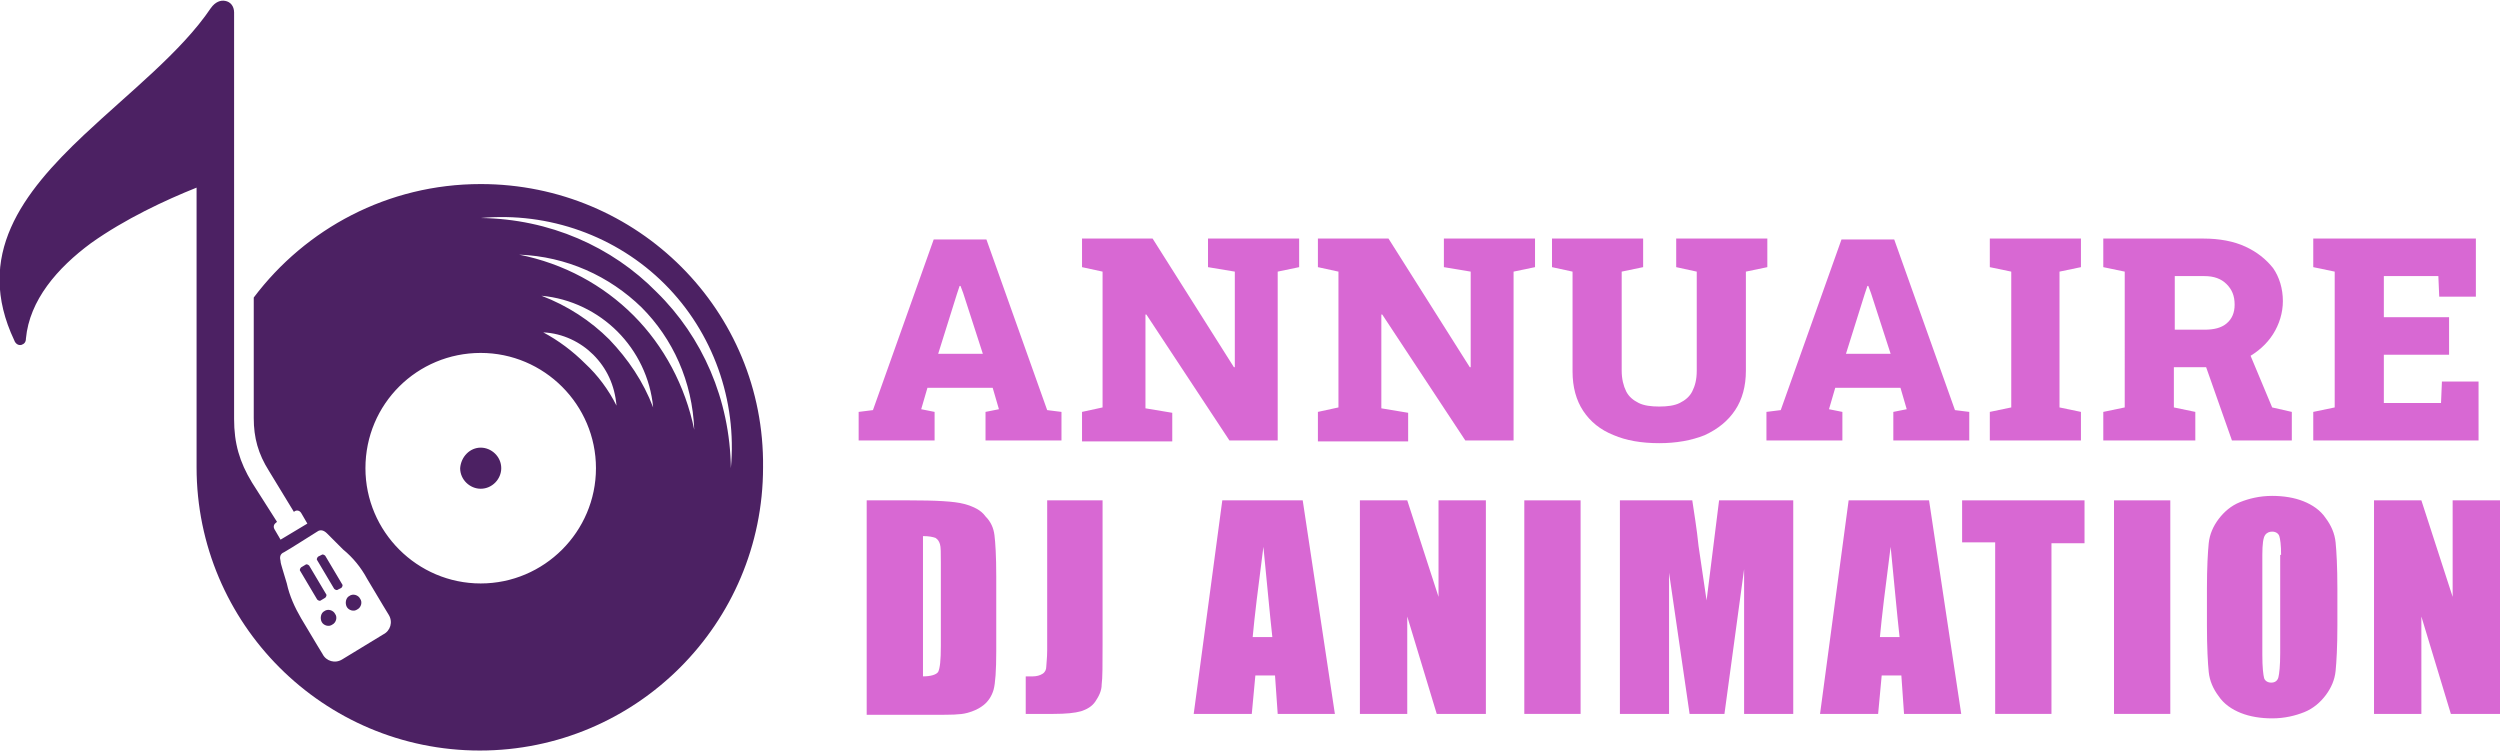
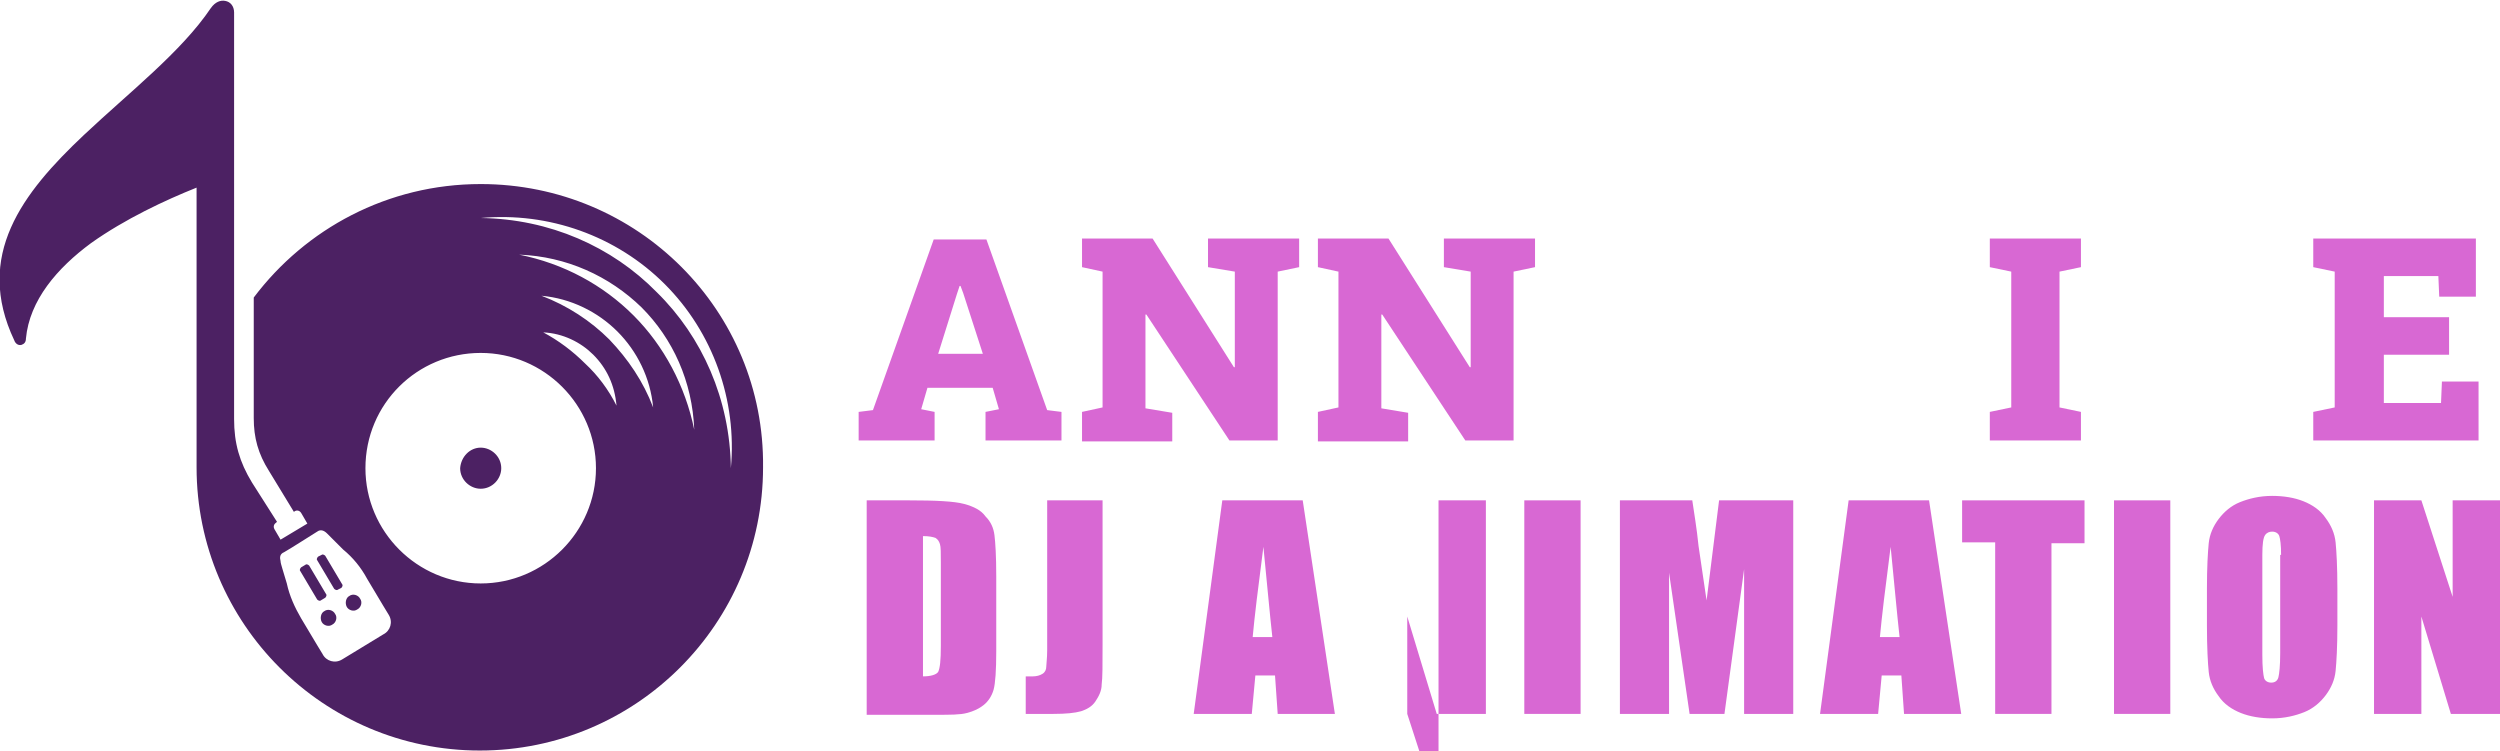
<svg xmlns="http://www.w3.org/2000/svg" version="1.1" id="Layer_1" x="0px" y="0px" width="279.8px" height="84.1px" viewBox="0 0 279.8 84.1" style="enable-background:new 0 0 279.8 84.1;" xml:space="preserve">
  <style type="text/css">
	.st0{fill:#D868D3;}
	.st1{fill-rule:evenodd;clip-rule:evenodd;fill:#4C2163;}
</style>
  <g>
    <g>
      <path class="st0" d="M96.1,49.3v-3.2l1.6-0.2l6.8-19.1h5.9l6.8,19.1l1.6,0.2v3.2h-8.5v-3.2l1.5-0.3l-0.7-2.4h-7.3l-0.7,2.4    l1.5,0.3v3.2H96.1z M105,39.6h5l-2.2-6.8l-0.3-0.8h-0.1l-0.3,0.9L105,39.6z" />
      <path class="st0" d="M121.1,49.3v-3.2l2.3-0.5V30.4l-2.3-0.5v-3.2h2.3h5.6l9.1,14.4h0.1V30.4l-3-0.5v-3.2h7.8h2.4v3.2l-2.4,0.5    v18.9h-5.4l-9.3-14.1h-0.1v10.5l3,0.5v3.2H121.1z" />
      <path class="st0" d="M147.5,49.3v-3.2l2.3-0.5V30.4l-2.3-0.5v-3.2h2.3h5.6l9.1,14.4h0.1V30.4l-3-0.5v-3.2h7.8h2.4v3.2l-2.4,0.5    v18.9h-5.4l-9.3-14.1h-0.1v10.5l3,0.5v3.2H147.5z" />
-       <path class="st0" d="M185.7,49.6c-2,0-3.7-0.3-5.1-0.9c-1.5-0.6-2.6-1.5-3.4-2.7c-0.8-1.2-1.2-2.7-1.2-4.4V30.4l-2.3-0.5v-3.2    h10.2v3.2l-2.4,0.5v11.1c0,0.9,0.2,1.7,0.5,2.3c0.3,0.6,0.8,1,1.4,1.3c0.6,0.3,1.4,0.4,2.3,0.4c0.9,0,1.7-0.1,2.3-0.4    c0.6-0.3,1.1-0.7,1.4-1.3c0.3-0.6,0.5-1.3,0.5-2.3V30.4l-2.3-0.5v-3.2h10.2v3.2l-2.4,0.5v11.1c0,1.7-0.4,3.2-1.2,4.4    c-0.8,1.2-1.9,2.1-3.4,2.8C189.3,49.3,187.6,49.6,185.7,49.6z" />
-       <path class="st0" d="M197.7,49.3v-3.2l1.6-0.2l6.8-19.1h5.9l6.8,19.1l1.6,0.2v3.2h-8.5v-3.2l1.5-0.3l-0.7-2.4h-7.3l-0.7,2.4    l1.5,0.3v3.2H197.7z M206.6,39.6h5l-2.2-6.8l-0.3-0.8H209l-0.3,0.9L206.6,39.6z" />
      <path class="st0" d="M222.7,49.3v-3.2l2.4-0.5V30.4l-2.4-0.5v-3.2h10.2v3.2l-2.4,0.5v15.2l2.4,0.5v3.2H222.7z" />
-       <path class="st0" d="M235.4,49.3v-3.2l2.4-0.5V30.4l-2.4-0.5v-3.2h11.2c1.8,0,3.4,0.3,4.7,0.9c1.3,0.6,2.3,1.4,3.1,2.4    c0.7,1,1.1,2.3,1.1,3.7c0,1.3-0.4,2.6-1.1,3.7c-0.7,1.1-1.7,2-3,2.7c-1.3,0.7-2.7,1-4.3,1l-3.8,0v4.5l2.4,0.5v3.2H235.4z     M243.3,36.9h3.4c1.1,0,1.9-0.2,2.5-0.7s0.9-1.2,0.9-2.1c0-1-0.3-1.7-0.9-2.3c-0.6-0.6-1.4-0.9-2.5-0.9h-3.3V36.9z M249.8,49.3    l-3.1-8.8l4.8-1.6l2.8,6.7l2.2,0.5v3.2H249.8z" />
      <path class="st0" d="M258.9,49.3v-3.2l2.4-0.5V30.4l-2.4-0.5v-3.2h18.2v6.5H273l-0.1-2.3h-6.1v4.6h7.3v4.2h-7.3v5.4h6.4l0.1-2.4    h4.1v6.6H258.9z" />
      <path class="st0" d="M97,56h4.7c3,0,5.1,0.1,6.2,0.4c1.1,0.3,1.9,0.7,2.4,1.4c0.6,0.6,0.9,1.3,1,2.1c0.1,0.8,0.2,2.3,0.2,4.6v8.4    c0,2.1-0.1,3.6-0.3,4.3c-0.2,0.7-0.6,1.3-1.1,1.7c-0.5,0.4-1.1,0.7-1.9,0.9c-0.7,0.2-1.9,0.2-3.4,0.2H97V56z M103.3,60v15.7    c0.9,0,1.5-0.2,1.7-0.5c0.2-0.4,0.3-1.3,0.3-2.9V63c0-1.1,0-1.8-0.1-2.1c-0.1-0.3-0.2-0.5-0.5-0.7C104.4,60.1,104,60,103.3,60z" />
      <path class="st0" d="M123.4,56v16c0,2.4,0,3.9-0.1,4.6c0,0.7-0.3,1.3-0.7,1.9c-0.4,0.6-1,0.9-1.6,1.1c-0.7,0.2-1.7,0.3-3.1,0.3    h-3.1v-4.2c0.4,0,0.7,0,0.8,0c0.4,0,0.8-0.1,1.1-0.3c0.3-0.2,0.4-0.5,0.4-0.8c0-0.3,0.1-0.9,0.1-1.8V56H123.4z" />
      <path class="st0" d="M145.8,56l3.6,23.9h-6.4l-0.3-4.3h-2.2l-0.4,4.3h-6.5l3.2-23.9H145.8z M142.4,71.3c-0.3-2.7-0.6-6.1-1-10.1    c-0.6,4.6-1,7.9-1.2,10.1H142.4z" />
-       <path class="st0" d="M166.3,56v23.9h-5.5L157.5,69v10.9h-5.3V56h5.3l3.5,10.8V56H166.3z" />
+       <path class="st0" d="M166.3,56v23.9h-5.5L157.5,69v10.9h-5.3h5.3l3.5,10.8V56H166.3z" />
      <path class="st0" d="M176.9,56v23.9h-6.3V56H176.9z" />
      <path class="st0" d="M200.7,56v23.9h-5.5l0-16.2L193,79.9h-3.9l-2.3-15.8l0,15.8h-5.5V56h8.1c0.2,1.4,0.5,3.1,0.7,5.1l0.9,6.1    l1.4-11.2H200.7z" />
      <path class="st0" d="M215.9,56l3.6,23.9h-6.4l-0.3-4.3h-2.2l-0.4,4.3h-6.5l3.2-23.9H215.9z M212.6,71.3c-0.3-2.7-0.6-6.1-1-10.1    c-0.6,4.6-1,7.9-1.2,10.1H212.6z" />
      <path class="st0" d="M233.3,56v4.8h-3.7v19.1h-6.3V60.7h-3.7V56H233.3z" />
      <path class="st0" d="M242.9,56v23.9h-6.3V56H242.9z" />
      <path class="st0" d="M261.6,70c0,2.4-0.1,4.1-0.2,5.1c-0.1,1-0.5,1.9-1.1,2.7s-1.4,1.5-2.4,1.9c-1,0.4-2.2,0.7-3.6,0.7    c-1.3,0-2.5-0.2-3.5-0.6c-1-0.4-1.9-1-2.5-1.9c-0.6-0.8-1-1.7-1.1-2.7c-0.1-1-0.2-2.7-0.2-5.2v-4.1c0-2.4,0.1-4.1,0.2-5.1    s0.5-1.9,1.1-2.7c0.6-0.8,1.4-1.5,2.4-1.9c1-0.4,2.2-0.7,3.6-0.7c1.3,0,2.5,0.2,3.5,0.6c1,0.4,1.9,1,2.5,1.9    c0.6,0.8,1,1.7,1.1,2.7c0.1,1,0.2,2.7,0.2,5.2V70z M255.3,62.1c0-1.1-0.1-1.8-0.2-2.1c-0.1-0.3-0.4-0.5-0.8-0.5    c-0.3,0-0.6,0.1-0.8,0.4c-0.2,0.3-0.3,1-0.3,2.2v11.2c0,1.4,0.1,2.2,0.2,2.6c0.1,0.3,0.4,0.5,0.8,0.5c0.4,0,0.7-0.2,0.8-0.6    c0.1-0.4,0.2-1.3,0.2-2.7V62.1z" />
      <path class="st0" d="M279.8,56v23.9h-5.5L271,69v10.9h-5.3V56h5.3l3.5,10.8V56H279.8z" />
    </g>
  </g>
  <path class="st1" d="M53.8,20.6c-10.4,0-19.6,5-25.4,12.7v13.5c0,2.2,0.5,4,1.7,5.9l2.8,4.6l0.1-0.1c0.2-0.1,0.5-0.1,0.7,0.2  l0.7,1.2l-3,1.8l-0.7-1.2c-0.1-0.2-0.1-0.5,0.2-0.7l0.1-0.1L28.2,54c-1.4-2.3-2-4.4-2-7.1V1.4c0-0.7-0.4-1.2-1-1.3  c-0.5-0.1-1.1,0.1-1.6,0.8c-3.3,4.9-9.1,9.4-14.2,14.2c-6.9,6.5-12.3,13.5-7.8,23c0.1,0.3,0.4,0.6,0.8,0.5c0.3-0.1,0.5-0.3,0.5-0.7  c0.4-4.3,3.5-7.9,7.3-10.7c3.8-2.7,8.3-4.8,11.8-6.2v31.3c0,17.5,14.2,31.7,31.7,31.7c17.5,0,31.7-14.2,31.7-31.7  C85.6,34.8,71.4,20.6,53.8,20.6L53.8,20.6z M60.6,33.1c3.3,0.3,6.3,1.8,8.5,4c2.2,2.2,3.7,5.2,4,8.5c-1.1-2.9-2.8-5.4-4.9-7.6  C66.1,35.9,63.5,34.2,60.6,33.1L60.6,33.1z M77.7,48.1c-1-4.9-3.4-9.4-6.8-12.8c-3.4-3.4-7.8-5.8-12.8-6.8  c5.3,0.2,10.1,2.4,13.7,5.9C75.3,37.9,77.5,42.7,77.7,48.1L77.7,48.1z M60.8,37.2c2.2,0.1,4.2,1.1,5.6,2.5c1.5,1.5,2.4,3.4,2.6,5.7  c-0.9-1.8-2.1-3.4-3.5-4.7C64.1,39.3,62.5,38.1,60.8,37.2L60.8,37.2z M53.8,24.4c7.6-0.7,15.2,2,20.6,7.4c5.4,5.4,8.1,13,7.4,20.6  c-0.1-7.7-3.2-14.7-8.3-19.7C68.5,27.6,61.5,24.5,53.8,24.4L53.8,24.4z M53.8,50.1c1.2,0,2.3,1,2.3,2.3c0,1.2-1,2.3-2.3,2.3  c-1.2,0-2.3-1-2.3-2.3C51.6,51.1,52.6,50.1,53.8,50.1L53.8,50.1z M53.8,39.5c7.1,0,12.9,5.8,12.9,12.9c0,7.1-5.8,12.9-12.9,12.9  c-7.1,0-12.9-5.8-12.9-12.9C40.9,45.2,46.7,39.5,53.8,39.5L53.8,39.5z M35.5,59.5c0.4-0.3,0.8-0.1,1.1,0.2c0.2,0.2,0.8,0.8,1.8,1.8  c1.1,0.9,2,2,2.7,3.3c1.6,2.7,2.4,4,2.4,4c0.5,0.8,0.2,1.8-0.6,2.2c-1.5,0.9-3.1,1.9-4.6,2.8c-0.8,0.5-1.8,0.2-2.2-0.6  c0,0-0.8-1.3-2.4-4c-0.7-1.2-1.3-2.5-1.6-3.9c-0.4-1.4-0.7-2.2-0.7-2.5c-0.1-0.4-0.1-0.8,0.4-1C33,61.1,34.2,60.3,35.5,59.5  L35.5,59.5z M36,62.1c0.1-0.1,0.3,0,0.4,0.1l1.9,3.2c0.1,0.1,0,0.3-0.1,0.4L37.8,66c-0.1,0.1-0.3,0-0.4-0.1l-1.9-3.2  c-0.1-0.1,0-0.3,0.1-0.4L36,62.1L36,62.1z M36.3,68.4c0.4-0.3,1-0.1,1.2,0.3c0.3,0.4,0.1,1-0.3,1.2c-0.4,0.3-1,0.1-1.2-0.3  C35.8,69.2,35.9,68.6,36.3,68.4L36.3,68.4z M39.1,66.7c0.4-0.3,1-0.1,1.2,0.3c0.3,0.4,0.1,1-0.3,1.2c-0.4,0.3-1,0.1-1.2-0.3  C38.6,67.5,38.7,66.9,39.1,66.7L39.1,66.7z M34.2,63.2c0.1-0.1,0.3,0,0.4,0.1l1.9,3.2c0.1,0.1,0,0.3-0.1,0.4l-0.5,0.3  c-0.1,0.1-0.3,0-0.4-0.1l-1.9-3.2c-0.1-0.1,0-0.3,0.1-0.4L34.2,63.2z" />
</svg>